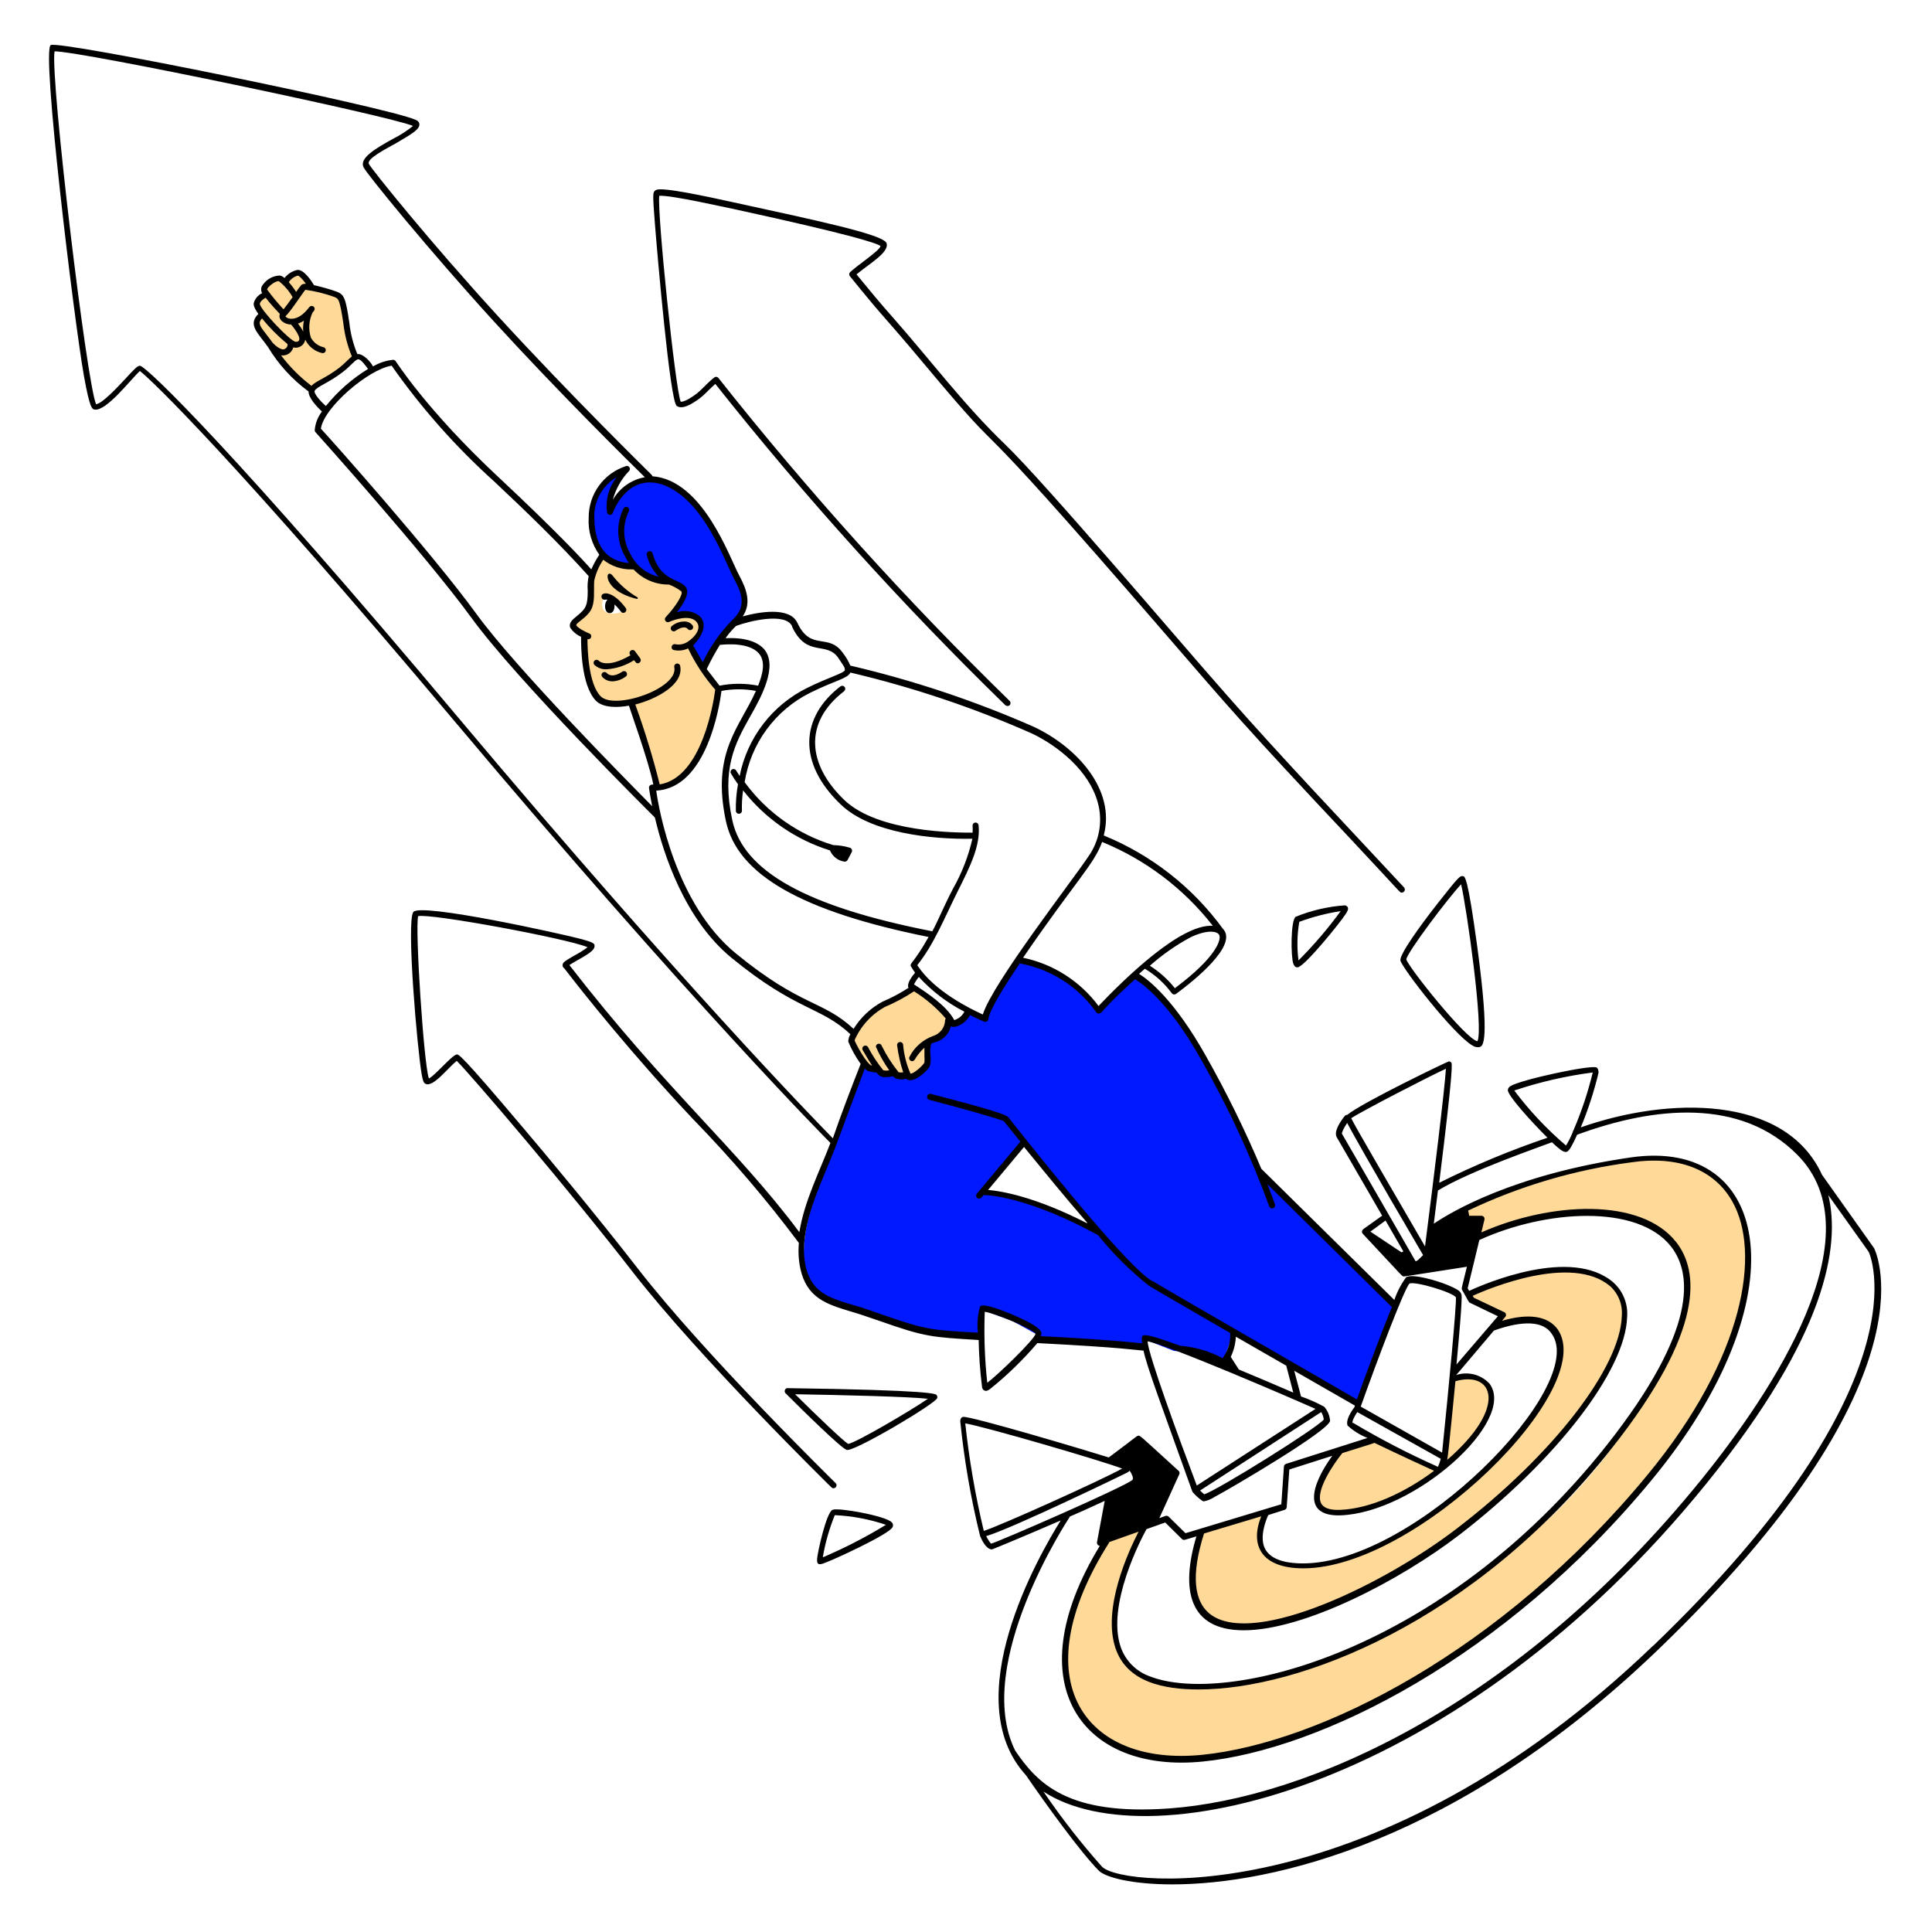
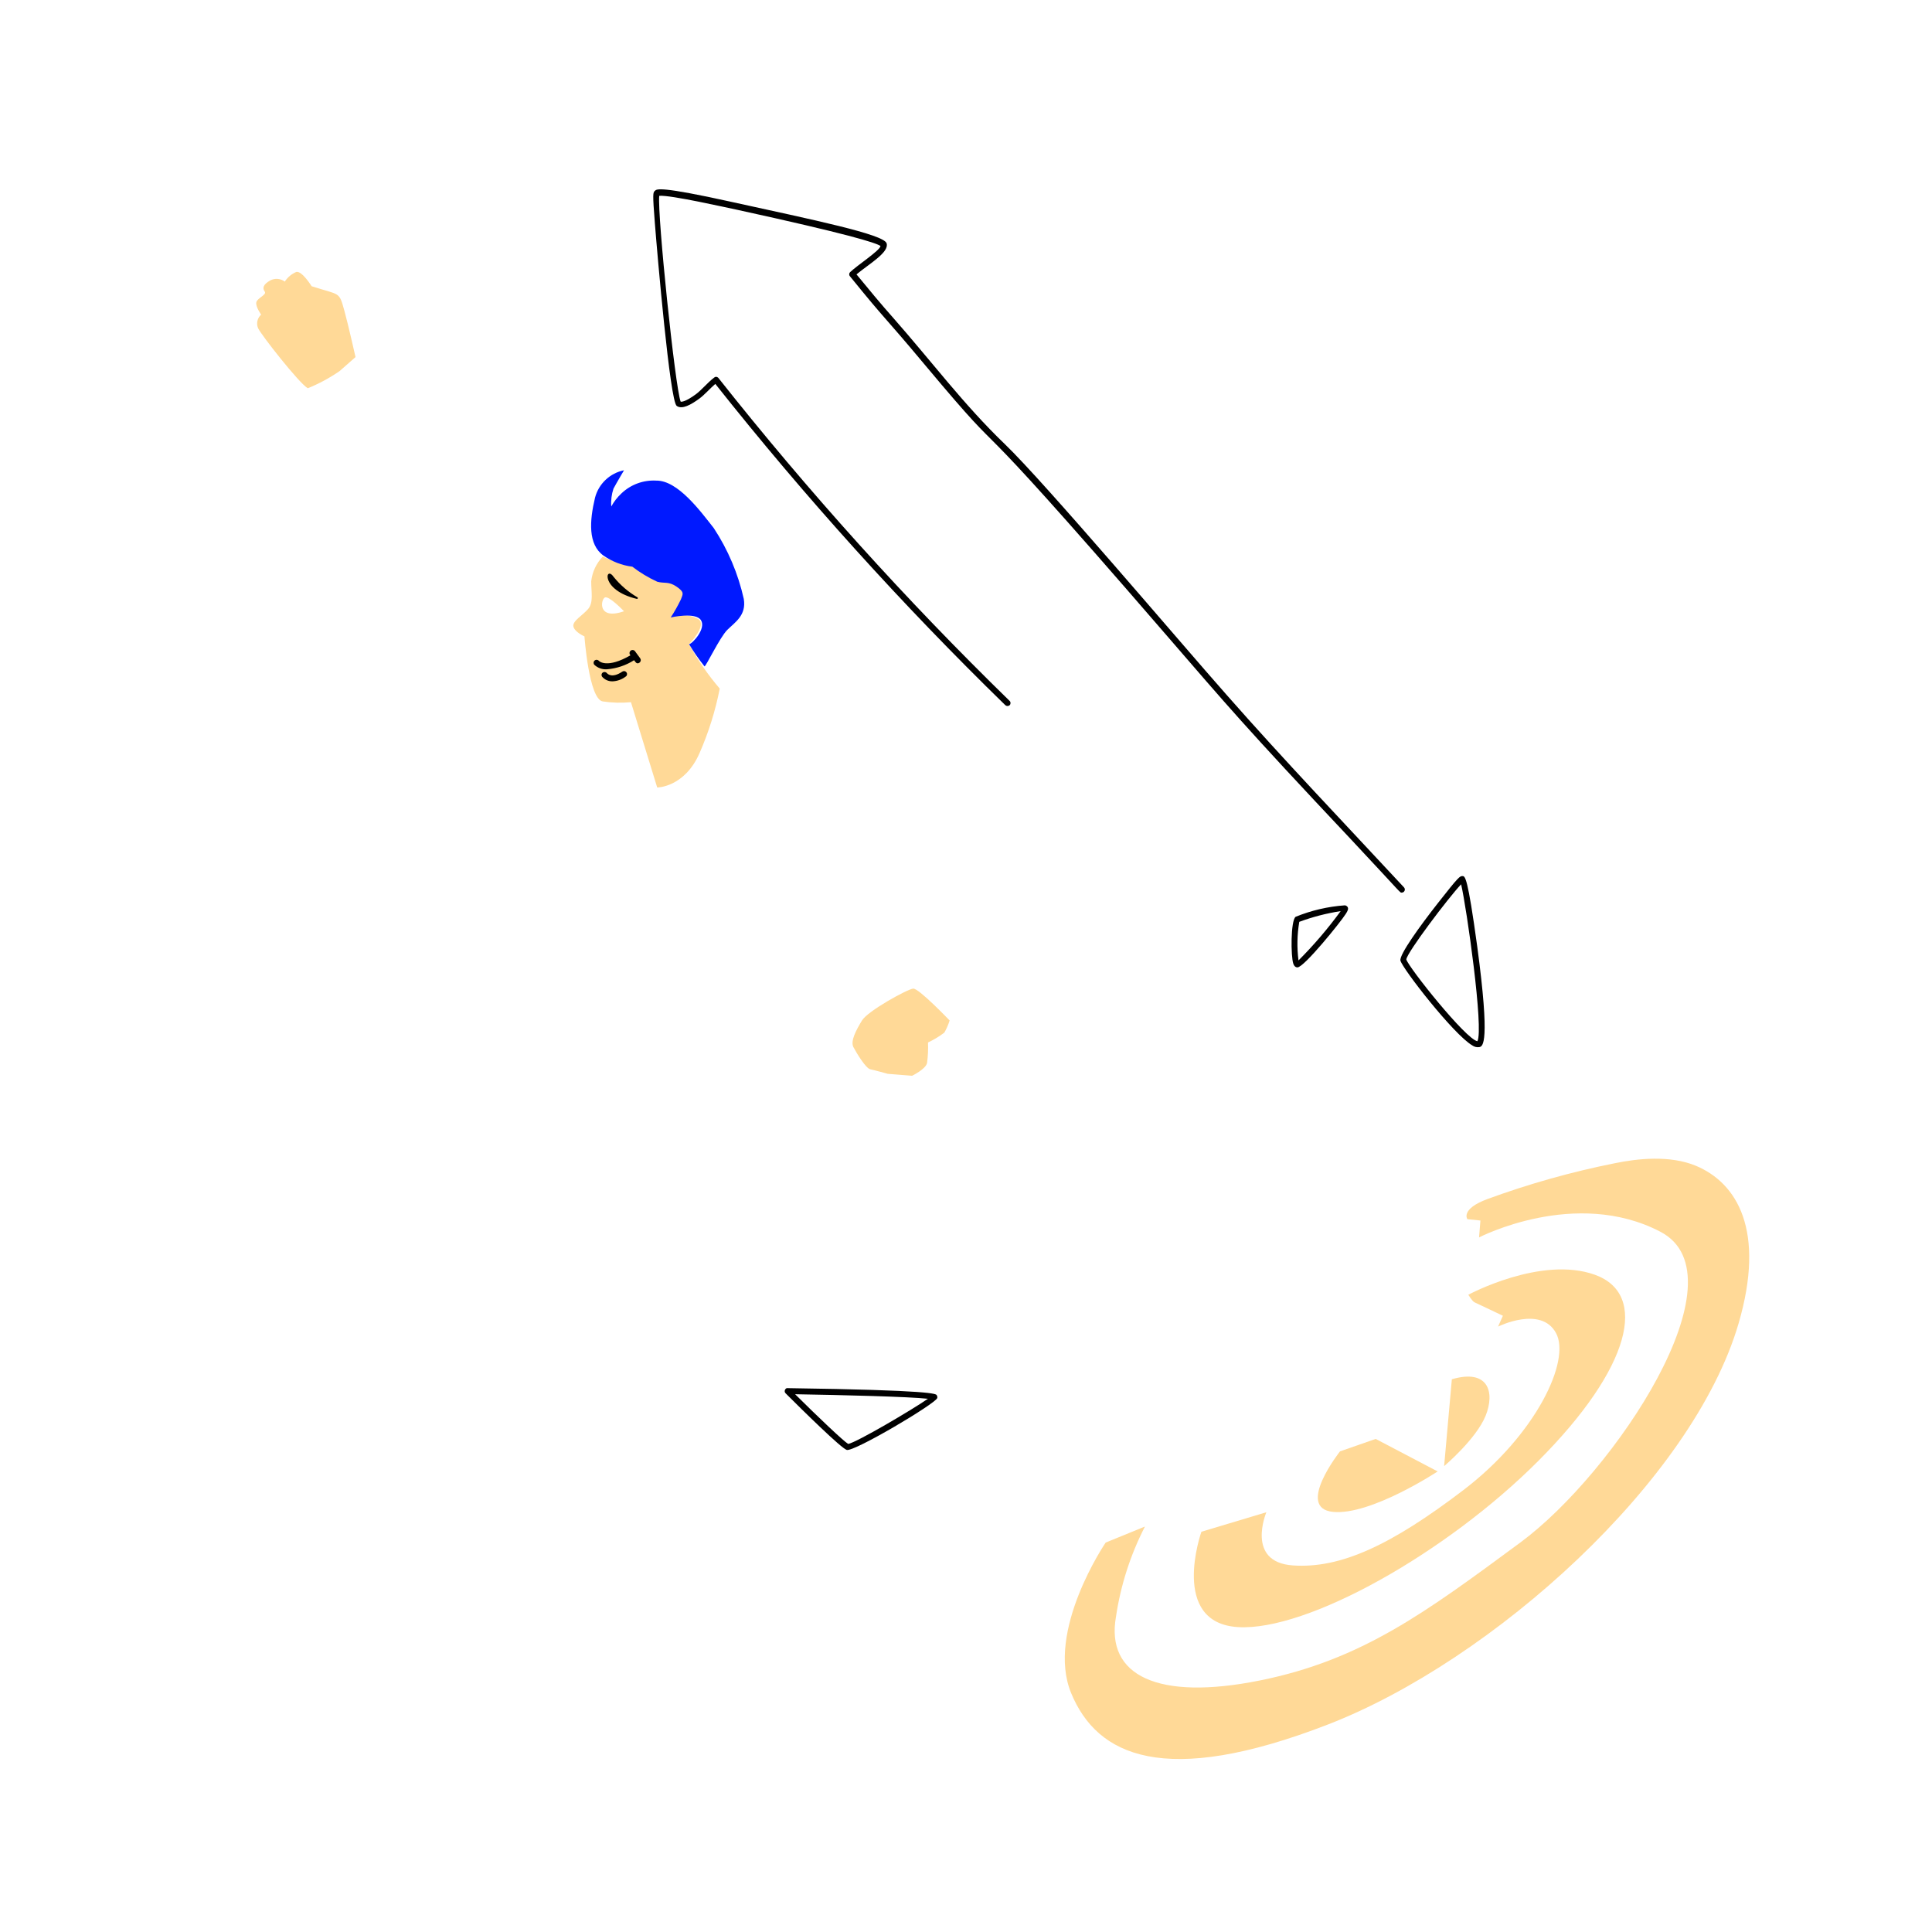
<svg xmlns="http://www.w3.org/2000/svg" width="155" height="155" viewBox="0 0 155 155" fill="none">
-   <path d="M100.97 93.638C99.592 91.308 98.386 88.881 97.362 86.376C96.024 83.208 93.891 80.439 91.168 78.339L88.071 80.925C87.126 79.198 82.535 76.527 81.699 77.007C80.863 77.487 79.051 81.707 79.051 81.707L77.743 81.087C77.478 81.476 77.142 81.81 76.751 82.071C76.225 82.38 76.101 82.001 76.101 82.001C76.019 82.331 75.889 82.647 75.714 82.938C75.292 83.245 74.838 83.504 74.359 83.712C74.419 84.342 74.4 84.976 74.305 85.601C74.142 85.981 73.19 86.376 73.19 86.376C73.19 86.376 71.169 86.221 71.138 86.205L69.938 85.857L69.342 85.353L67.066 91.702C65.835 95.14 64.193 97.827 64.526 101.651C64.704 103.757 66.075 104.176 67.972 104.841C69.868 105.507 71.525 106.119 73.337 106.653C75.178 107.01 77.045 107.222 78.919 107.288V105.136L81.242 105.987L83.178 107.056L82.876 107.497L91.942 108.132V107.497L94.157 108.372C95.597 108.55 94.745 108.372 98.028 109.355C98.4 108.569 98.681 107.743 98.864 106.893L108.929 112.592L111.933 105.089L100.97 93.638ZM83.937 96.929C82.305 96.262 80.577 95.859 78.819 95.736L82.202 91.617L88.148 98.686C88.148 98.686 86.461 97.966 83.937 96.929Z" fill="#0019FF" />
  <path d="M76.186 81.869C76.186 81.869 73.717 79.283 73.267 79.314C72.818 79.345 69.621 81.103 69.156 81.869C68.692 82.636 68.212 83.519 68.467 84.006C68.723 84.494 69.466 85.717 69.822 85.787C70.178 85.857 71.224 86.151 71.224 86.151L73.175 86.306C73.175 86.306 74.266 85.779 74.375 85.284C74.449 84.737 74.475 84.186 74.452 83.635C74.915 83.419 75.354 83.154 75.761 82.845C75.939 82.537 76.082 82.21 76.186 81.869Z" fill="#FFD997" />
  <path d="M55.281 51.681C55.281 51.681 56.791 50.133 56.009 49.66C55.428 49.359 54.761 49.266 54.12 49.397C54.12 49.397 55.127 47.671 54.84 47.268C54.554 46.865 53.485 46.711 52.99 46.579C52.209 46.247 51.451 45.865 50.721 45.433C49.908 45.252 49.115 44.993 48.352 44.659C47.836 45.201 47.513 45.897 47.431 46.641C47.431 47.493 47.624 48.321 47.198 48.84C46.772 49.358 45.882 49.831 46.006 50.28C46.13 50.729 46.889 51.054 46.889 51.054C46.889 51.054 47.245 56.079 48.352 56.273C49.103 56.386 49.864 56.407 50.62 56.334L52.726 63.179C52.726 63.179 54.917 63.179 56.125 60.415C56.852 58.755 57.395 57.021 57.743 55.243C56.8 54.145 55.975 52.951 55.281 51.681ZM48.514 47.942C48.84 47.748 50.063 49.041 50.063 49.041C47.941 49.769 48.189 48.143 48.514 47.942Z" fill="#FFD997" />
  <path d="M24.691 31.148C25.591 30.785 26.448 30.323 27.246 29.77L28.523 28.647C28.523 28.647 27.927 25.999 27.633 24.946C27.192 23.351 27.316 23.708 25.001 22.964C25.001 22.964 24.226 21.71 23.77 21.818C23.391 21.977 23.07 22.247 22.848 22.593C22.682 22.468 22.484 22.392 22.277 22.376C22.07 22.359 21.863 22.402 21.679 22.5C21.098 22.825 21.044 23.127 21.238 23.39C21.431 23.653 20.642 23.901 20.564 24.25C20.487 24.598 20.951 25.241 20.951 25.241C20.802 25.373 20.697 25.548 20.653 25.743C20.608 25.937 20.626 26.141 20.703 26.325C20.967 26.89 24.002 30.753 24.691 31.148Z" fill="#FFD997" />
  <path d="M55.282 51.681C55.654 52.302 56.068 52.897 56.52 53.462C56.644 53.462 57.744 51.139 58.348 50.535C58.952 49.931 59.896 49.374 59.672 48.05C59.22 46.025 58.404 44.1 57.264 42.367C56.211 41.035 54.391 38.534 52.649 38.558C52.139 38.529 51.629 38.605 51.15 38.78C50.67 38.956 50.232 39.228 49.862 39.58C49.534 39.885 49.257 40.24 49.041 40.633C49.003 40.148 49.064 39.661 49.219 39.2C49.459 38.751 50.063 37.729 50.063 37.729C49.51 37.841 48.999 38.105 48.589 38.493C48.178 38.88 47.884 39.374 47.74 39.92C47.291 41.794 47.168 43.668 48.406 44.566C49.096 45.05 49.893 45.359 50.729 45.464C51.35 45.941 52.022 46.346 52.734 46.672C53.315 46.827 53.64 46.625 54.283 47.067C54.926 47.508 54.794 47.647 54.631 48.081C54.39 48.584 54.116 49.07 53.811 49.537C53.811 49.537 55.8 49.08 56.234 49.753C56.668 50.427 55.56 51.642 55.282 51.681Z" fill="#0019FF" />
  <path d="M88.706 123.756C88.706 123.756 83.867 130.848 85.942 135.85C88.017 140.852 93.367 143.461 106.56 138.343C119.753 133.225 135.788 118.809 139.481 106.181C141.665 98.709 139.357 94.908 136.059 93.529C133.953 92.655 131.336 92.957 129.571 93.32C126.092 94.012 122.673 94.973 119.343 96.193C117.144 97.006 117.725 97.811 117.725 97.811L118.77 97.919L118.662 99.275C118.662 99.275 126.404 95.256 133.218 98.825C140.031 102.395 129.524 118.182 121.968 123.756C114.411 129.331 109.27 133.171 101.078 134.82C92.887 136.47 88.69 134.441 89.534 129.695C89.908 127.176 90.693 124.736 91.857 122.471L88.706 123.756Z" fill="#FFD997" />
  <path d="M96.386 122.889C96.386 122.889 93.793 130.206 99.328 130.539C104.864 130.872 116.037 124.616 123.454 117.167C130.871 109.719 132.265 103.819 127.953 102.271C123.64 100.722 117.802 103.874 117.802 103.874C117.802 103.874 118.112 104.4 118.305 104.485C118.499 104.57 120.574 105.561 120.574 105.561L120.187 106.429C120.187 106.429 123.617 104.725 124.832 106.94C126.048 109.154 123.214 115.116 117.407 119.544C111.6 123.973 107.543 125.855 103.726 125.591C99.909 125.328 101.597 121.325 101.597 121.325L96.386 122.889Z" fill="#FFD997" />
  <path d="M110.369 115.441L115.34 118.05C115.34 118.05 109.967 121.596 106.939 121.294C103.912 120.992 107.505 116.44 107.505 116.44L110.369 115.441Z" fill="#FFD997" />
  <path d="M116.478 110.656L115.859 117.624C115.859 117.624 118.429 115.456 119.188 113.583C119.947 111.709 119.42 109.789 116.478 110.656Z" fill="#FFD997" />
  <path d="M54.291 32.565C54.724 32.875 55.444 32.464 56.102 31.984C56.544 31.659 56.954 31.171 57.388 30.8C64.584 39.88 72.355 48.489 80.654 56.575C80.701 56.619 80.763 56.643 80.828 56.643C80.893 56.643 80.955 56.619 81.002 56.575C81.025 56.552 81.043 56.526 81.055 56.496C81.067 56.467 81.073 56.436 81.073 56.404C81.073 56.373 81.067 56.341 81.055 56.312C81.043 56.283 81.025 56.256 81.002 56.234C72.658 48.102 64.848 39.441 57.62 30.304C57.597 30.282 57.571 30.264 57.542 30.252C57.513 30.239 57.481 30.233 57.45 30.233C57.418 30.233 57.386 30.239 57.357 30.252C57.328 30.264 57.301 30.282 57.279 30.304C56.729 30.73 56.296 31.287 55.808 31.644C54.987 32.24 54.693 32.24 54.608 32.224C54.167 31.102 52.727 17.204 52.889 15.71C53.795 15.632 58.309 16.662 59.222 16.848C67.933 18.752 70.271 19.472 70.643 19.736C70.588 20.107 68.769 21.284 68.196 21.841C68.153 21.886 68.129 21.946 68.129 22.008C68.129 22.07 68.153 22.13 68.196 22.174C71.293 25.991 70.658 25.032 74.243 29.321C82.171 38.79 75.459 29.979 93.514 50.884C98.539 56.691 99.708 58.123 108.411 67.368C112.669 71.912 112.282 71.61 112.476 71.61C112.522 71.607 112.566 71.592 112.604 71.565C112.641 71.538 112.67 71.501 112.688 71.458C112.706 71.415 112.711 71.369 112.704 71.323C112.696 71.278 112.676 71.235 112.646 71.2C107.907 66.098 103.03 61.003 98.407 55.746C94.699 51.557 83.828 38.712 80.6 35.615C77.371 32.519 74.653 28.895 71.703 25.55C70.658 24.373 69.652 23.158 68.715 22.012C69.776 21.137 71.355 20.239 71.13 19.519C70.906 18.799 65.285 17.645 58.688 16.197C52.943 14.928 52.696 15.16 52.541 15.307C52.386 15.454 52.347 15.493 52.541 17.939C52.734 20.386 53.749 32.185 54.291 32.565Z" fill="black" />
  <path d="M47.678 53.33C47.815 53.46 47.977 53.559 48.154 53.622C48.332 53.685 48.52 53.709 48.708 53.694C49.476 53.631 50.218 53.381 50.868 52.967C50.946 53.029 51.054 53.346 51.309 53.16C51.361 53.121 51.395 53.064 51.406 53.001C51.416 52.937 51.401 52.872 51.364 52.819L50.922 52.215C50.88 52.175 50.826 52.151 50.768 52.147C50.709 52.143 50.652 52.159 50.605 52.193C50.558 52.228 50.524 52.277 50.51 52.334C50.496 52.39 50.502 52.45 50.527 52.502L50.582 52.572C48.7 53.663 48.065 53.044 48.05 53.021C48.029 52.996 48.005 52.976 47.976 52.961C47.948 52.947 47.917 52.938 47.886 52.935C47.854 52.932 47.822 52.935 47.792 52.945C47.762 52.954 47.733 52.969 47.709 52.99C47.685 53.01 47.664 53.035 47.65 53.063C47.635 53.091 47.626 53.122 47.623 53.154C47.62 53.185 47.624 53.217 47.633 53.248C47.642 53.278 47.658 53.306 47.678 53.33Z" fill="black" />
  <path d="M49.931 53.88C49.087 54.453 48.731 54.05 48.692 54.004C48.651 53.955 48.594 53.923 48.531 53.915C48.468 53.906 48.404 53.922 48.352 53.958C48.302 53.996 48.269 54.052 48.26 54.114C48.252 54.177 48.268 54.24 48.305 54.291C48.409 54.41 48.537 54.505 48.682 54.57C48.826 54.634 48.983 54.665 49.141 54.662C49.523 54.645 49.89 54.513 50.194 54.283C50.222 54.266 50.245 54.244 50.264 54.218C50.282 54.192 50.295 54.163 50.302 54.131C50.308 54.1 50.308 54.068 50.302 54.037C50.295 54.005 50.282 53.976 50.264 53.95C50.247 53.923 50.224 53.901 50.198 53.883C50.172 53.865 50.143 53.852 50.112 53.846C50.081 53.839 50.049 53.839 50.018 53.845C49.987 53.851 49.958 53.863 49.931 53.88Z" fill="black" />
-   <path d="M54.058 50.651C54.108 50.651 54.157 50.634 54.198 50.605C54.763 50.218 55.072 50.326 55.165 50.45C55.202 50.502 55.257 50.538 55.319 50.55C55.382 50.562 55.446 50.548 55.498 50.512C55.526 50.496 55.549 50.474 55.568 50.448C55.586 50.422 55.599 50.392 55.606 50.361C55.612 50.33 55.612 50.297 55.606 50.266C55.599 50.235 55.587 50.205 55.568 50.179C55.448 50.014 55.267 49.902 55.065 49.87C54.861 49.848 54.654 49.866 54.458 49.925C54.261 49.983 54.078 50.08 53.919 50.21C53.875 50.239 53.841 50.281 53.824 50.331C53.806 50.38 53.805 50.434 53.821 50.484C53.836 50.534 53.868 50.578 53.911 50.608C53.954 50.638 54.006 50.654 54.058 50.651Z" fill="black" />
  <path d="M51.101 48.05C51.115 48.051 51.13 48.047 51.142 48.038C51.154 48.03 51.164 48.019 51.169 48.005C51.174 47.991 51.175 47.976 51.171 47.962C51.167 47.948 51.159 47.935 51.147 47.926C50.409 47.496 49.756 46.934 49.219 46.269C48.569 45.325 48.128 47.346 51.101 48.05Z" fill="black" />
-   <path d="M48.546 48.112C48.61 48.101 48.675 48.101 48.739 48.112C48.414 48.43 48.515 49.165 48.879 49.188C49.242 49.212 49.32 48.809 49.297 48.492C49.488 48.668 49.662 48.862 49.815 49.072C49.853 49.123 49.91 49.158 49.973 49.167C50.037 49.176 50.101 49.16 50.152 49.123C50.204 49.084 50.238 49.028 50.247 48.965C50.257 48.901 50.241 48.837 50.203 48.786C49.119 47.299 48.166 47.477 48.259 47.911C48.264 47.943 48.275 47.974 48.292 48.002C48.309 48.031 48.332 48.055 48.359 48.074C48.386 48.092 48.416 48.105 48.448 48.112C48.48 48.119 48.514 48.119 48.546 48.112Z" fill="black" />
  <path d="M63.194 111.368C63.032 111.322 62.854 111.608 63.024 111.779C64.348 113.103 67.484 116.192 67.933 116.324C68.513 116.494 75.071 112.607 75.195 112.158C75.203 112.119 75.203 112.08 75.195 112.041C75.187 112.003 75.171 111.966 75.149 111.934C75.102 111.825 74.847 111.531 63.194 111.368ZM68.049 115.844C67.669 115.619 65.672 113.722 63.791 111.856C67.553 111.918 72.911 112.05 74.444 112.22C73.19 113.095 68.73 115.72 68.049 115.844Z" fill="black" />
-   <path d="M66.787 121.132C66.284 121.364 65.594 124.554 65.556 125.042C65.517 125.529 65.695 125.537 65.997 125.452C66.624 125.266 71.417 123.067 71.618 122.502C71.648 122.436 71.655 122.363 71.638 122.293C71.621 122.222 71.582 122.16 71.525 122.115C71.007 121.612 67.236 120.923 66.787 121.132ZM66.013 124.925C66.21 123.771 66.532 122.642 66.973 121.557C68.37 121.622 69.751 121.882 71.076 122.332C69.466 123.317 67.787 124.183 66.051 124.925H66.013Z" fill="black" />
  <path d="M107.9 72.633C106.54 72.728 105.205 73.039 103.943 73.554C103.541 73.871 103.556 76.736 103.758 77.309C103.843 77.557 103.982 77.611 104.09 77.611C104.625 77.611 107.575 73.949 107.962 73.329C108.124 73.082 108.194 72.927 108.124 72.78C108.1 72.74 108.067 72.707 108.028 72.681C107.99 72.656 107.946 72.639 107.9 72.633ZM104.176 77.053C104.043 76.024 104.064 74.98 104.238 73.957C105.313 73.559 106.426 73.271 107.559 73.097C106.535 74.501 105.404 75.824 104.176 77.053Z" fill="black" />
  <path d="M112.352 77.061C112.507 77.704 116.61 82.984 118.112 83.867C118.195 83.927 118.289 83.971 118.389 83.995C118.488 84.019 118.592 84.023 118.693 84.006C118.956 83.936 119.568 83.766 118.515 75.931C117.741 70.287 117.539 70.287 117.33 70.287C117.121 70.287 117.059 70.287 115.364 72.447C113.924 74.282 112.267 76.573 112.352 77.061ZM117.222 70.945C117.663 72.818 119.049 82.558 118.53 83.534C117.624 83.402 113.041 77.657 112.824 76.976C112.871 76.426 116.215 72.005 117.222 70.945Z" fill="black" />
-   <path d="M150.352 100.134L146.179 94.257C143.221 87.785 133.79 87.994 126.822 90.448C127.413 89.027 127.889 87.562 128.247 86.066C128.247 85.981 128.247 85.741 128.084 85.64C127.596 85.415 121.999 86.623 121.186 87.134C121.125 87.166 121.073 87.212 121.035 87.269C120.997 87.326 120.974 87.391 120.969 87.46C120.969 87.901 122.843 89.984 124.151 91.277C121.176 92.283 118.274 93.491 115.464 94.892C116.633 85.477 116.501 85.323 116.424 85.237C116.401 85.211 116.372 85.189 116.34 85.175C116.308 85.16 116.273 85.152 116.238 85.152C116.161 85.152 109.332 88.427 108.085 89.442C108.047 89.44 108.009 89.448 107.974 89.464C107.939 89.48 107.908 89.504 107.884 89.534C107.598 89.891 106.963 90.773 107.249 91.246C107.381 91.462 109.247 94.699 110.888 97.532L109.409 98.585C109.239 98.717 109.239 98.849 109.309 98.957C112.723 102.612 112.483 102.403 112.63 102.403C112.777 102.403 113.11 102.333 117.686 101.628C117.268 103.355 117.237 103.363 117.299 103.479C117.841 104.454 117.833 104.47 117.926 104.516L120.171 105.6L116.85 109.471C117.113 106.676 117.322 104.145 117.252 103.881C117.183 103.618 117.051 103.479 116.169 103.107C115.286 102.735 113.327 102.163 112.808 102.472C112.405 103.028 112.086 103.642 111.864 104.292L101.195 93.77C99.887 90.667 98.4 87.642 96.743 84.711C94.226 80.228 92.159 78.618 91.385 78.13L91.849 77.719C92.693 78.225 93.427 78.893 94.01 79.686C94.048 79.737 94.105 79.772 94.169 79.782C94.232 79.792 94.297 79.777 94.35 79.74C95.814 78.664 99.375 75.807 98.105 74.506C95.675 71.176 92.367 68.587 88.551 67.027C89.526 63.357 86.391 59.943 82.969 58.324C78.216 56.229 73.278 54.581 68.219 53.4C68.072 53.045 67.876 52.712 67.638 52.409C66.477 50.721 65.06 52.301 63.968 49.962C63.357 48.654 60.871 49.095 59.586 49.452C60.26 48.445 59.966 47.392 59.307 46.169C58.533 44.752 56.404 38.511 52.339 38.209C52.33 38.162 52.306 38.118 52.27 38.086C52.208 38.024 45.812 31.76 39.982 25.395C34.562 19.488 29.793 13.557 29.592 13.147C29.39 12.736 31.001 11.924 31.76 11.498C33.076 10.723 33.757 10.344 33.633 9.88C33.607 9.814 33.566 9.756 33.514 9.709C33.461 9.662 33.399 9.628 33.331 9.609C31.086 8.602 4.839 3.229 4.072 3.616C3.306 4.003 5.938 25.666 6.736 30.173C7.208 32.805 7.394 32.828 7.603 32.859C8.54 32.991 10.476 30.459 11.219 29.762C12.14 30.459 18.861 36.909 36.506 57.906C55.475 80.468 66.485 91.563 66.624 91.695C65.788 93.901 64.518 96.387 64.131 98.856C59.114 92.136 53.47 87.49 45.681 77.425C46.408 76.937 47.756 76.38 47.702 75.877C47.702 75.683 47.539 75.59 46.679 75.35C45.131 74.932 33.734 72.408 33.161 73.167C32.588 73.926 33.478 84.2 33.835 86.213C33.928 86.739 33.997 86.863 34.106 86.933C34.709 87.32 35.925 85.671 36.645 85.114C37.698 86.135 45.665 95.465 50.76 102.046C56.179 109.015 66.593 119.219 66.702 119.328C66.724 119.35 66.751 119.368 66.78 119.38C66.809 119.392 66.84 119.399 66.872 119.399C66.904 119.399 66.935 119.392 66.964 119.38C66.993 119.368 67.02 119.35 67.042 119.328C67.065 119.305 67.083 119.279 67.095 119.25C67.107 119.22 67.113 119.189 67.113 119.157C67.113 119.126 67.107 119.094 67.095 119.065C67.083 119.036 67.065 119.009 67.042 118.987C66.942 118.886 56.528 108.689 51.155 101.752C47.779 97.401 43.652 92.461 42.034 90.556C36.932 84.517 36.785 84.556 36.614 84.603C36.204 84.719 34.826 86.36 34.408 86.523C33.997 85.361 33.285 74.437 33.548 73.5C34.562 73.267 45.472 75.288 47.144 75.993C46.8 76.246 46.438 76.474 46.06 76.674C45.379 77.069 45.177 77.185 45.139 77.379C45.1 77.572 45.224 77.634 45.309 77.735C46.749 79.609 50.651 84.533 55.645 89.829C58.671 92.939 61.493 96.242 64.092 99.716C64.028 100.415 64.07 101.12 64.216 101.806C64.735 104.129 66.314 104.625 68.134 105.182C68.908 105.407 69.055 105.461 70.511 105.956C74.235 107.273 74.715 107.273 78.517 107.505C78.538 108.742 78.626 109.978 78.78 111.206C78.78 111.361 78.85 111.516 79.004 111.57C79.159 111.624 79.299 111.531 79.43 111.438C80.808 110.332 82.079 109.098 83.224 107.753C90.192 108.117 90.967 108.302 91.741 108.357C92.027 109.696 93.15 112.661 95.666 119.684C95.893 119.954 96.153 120.193 96.441 120.396C96.483 120.43 96.534 120.449 96.588 120.45C96.883 120.392 97.165 120.276 97.416 120.11C98.539 119.529 106.707 114.744 106.707 113.978C106.676 113.566 106.513 113.175 106.243 112.863C105.646 112.533 105.022 112.256 104.377 112.034L103.835 109.975L108.705 112.77L108.658 112.901C108.457 113.165 107.946 113.892 108.109 114.365C108.576 114.794 109.12 115.133 109.711 115.364L103.169 117.446C103.123 117.462 103.083 117.491 103.054 117.53C103.025 117.568 103.008 117.615 103.006 117.663L102.797 120.683L95.109 123.005L93.754 121.674C93.72 121.642 93.679 121.621 93.634 121.611C93.589 121.602 93.542 121.605 93.498 121.619L93.011 121.798L94.613 118.275C94.636 118.228 94.641 118.175 94.63 118.125C94.619 118.074 94.591 118.029 94.551 117.996C91.354 115.093 91.454 115.116 91.276 115.201C91.199 115.201 91.153 115.286 88.954 116.928C87.692 116.525 77.719 113.536 77.247 113.676C77.061 113.73 77.046 113.939 77.038 114.009C77.352 117.119 77.885 120.203 78.633 123.238C78.764 123.555 79.121 124.306 79.585 124.306C79.624 124.306 82.311 123.191 85.098 121.983C83.371 124.74 76.713 136.299 82.311 142.424C83.906 144.746 86.701 148.618 88.156 150.081C88.698 150.615 90.796 151.18 94.056 151.18C102.031 151.18 116.943 147.805 133.008 132.366C155.315 110.919 150.584 100.591 150.352 100.134ZM121.488 87.49C123.534 86.804 125.642 86.319 127.782 86.043C127.398 87.632 126.88 89.186 126.234 90.688C126.2 90.724 126.181 90.771 126.18 90.82C126.032 91.197 125.851 91.559 125.638 91.904C124.095 90.591 122.704 89.11 121.488 87.49ZM88.969 123.725L91.346 122.882C90.525 124.476 88.396 129.076 89.511 132.281C90.448 134.968 93.382 135.541 96.17 135.541C104.137 135.541 118.197 130.276 129.315 116.184C136.833 106.669 136.284 101.938 134.472 99.646C131.646 96.054 124.407 96.418 118.847 98.872L119.095 97.842C119.103 97.807 119.103 97.77 119.095 97.734C119.088 97.699 119.072 97.666 119.05 97.637C119.028 97.608 118.999 97.584 118.967 97.568C118.935 97.551 118.899 97.542 118.863 97.54H117.872L117.787 97.122C121.921 95.153 126.339 93.847 130.879 93.251C134.658 92.701 137.53 93.816 138.986 96.402C141.262 100.436 140.039 108.79 132.172 118.329C120.466 132.529 105.848 139.822 96.479 140.782C87.111 141.742 81.908 134.921 88.985 123.756L88.969 123.725ZM116.006 85.702C115.921 87.251 115.015 94.644 114.326 99.995C112.003 95.984 108.767 90.464 108.403 89.713C109.208 89.171 114.752 86.306 116.021 85.733L116.006 85.702ZM108.062 90.061C108.472 90.835 109.812 93.259 114.171 100.691C113.683 101.171 113.83 101.063 113.575 101.195C112.545 99.406 107.876 91.315 107.667 90.967C107.621 90.905 107.791 90.518 108.078 90.092L108.062 90.061ZM111.159 97.92C111.693 98.856 112.197 99.716 112.584 100.39C112.506 100.451 112.584 100.428 112.429 100.467L109.944 98.81L111.159 97.92ZM118.244 104.114L118.151 103.959C119.475 103.363 126.102 100.583 129.176 103.185C129.506 103.484 129.762 103.856 129.924 104.271C130.087 104.686 130.151 105.133 130.113 105.577C129.997 109.727 124.569 116.742 116.904 122.611C111.136 127.055 100.792 132.072 97.199 129.579C95.751 128.557 95.543 126.358 96.596 123.029L101.187 121.65C100.25 123.973 101.187 125.824 104.57 125.824C113.637 125.824 128.247 111.415 124.972 106.653C124.198 105.577 122.649 105.337 120.504 105.964L120.768 105.647C120.791 105.619 120.808 105.586 120.818 105.55C120.827 105.515 120.827 105.478 120.82 105.442C120.813 105.406 120.797 105.372 120.774 105.343C120.752 105.314 120.723 105.291 120.69 105.275L118.244 104.114ZM116.796 110.803C119.823 109.967 121 112.886 116.107 117.121C116.2 116.757 116.734 111.082 116.765 110.811L116.796 110.803ZM113.079 102.976C113.544 102.774 116.571 103.688 116.803 104.083C116.873 104.563 116.199 111.655 115.696 116.54L109.169 112.847C110.478 109.17 112.653 103.409 113.079 102.976ZM94.273 79.299C93.707 78.583 93.023 77.968 92.252 77.479C93.24 76.601 94.326 75.84 95.488 75.211C96.727 74.607 97.618 74.653 97.811 75.002C98.005 75.35 97.618 76.775 94.273 79.268V79.299ZM97.277 74.274C94.668 74.127 90.115 78.633 88.133 80.708C86.657 78.72 84.502 77.342 82.078 76.837C86.29 70.689 87.792 69.326 88.419 67.546C91.903 68.971 94.956 71.279 97.277 74.243V74.274ZM63.543 50.272C64.727 52.804 66.307 51.395 67.259 52.788C67.94 53.78 67.724 53.563 67.786 53.764C67.7 54.012 66.531 54.314 64.758 55.189C63.373 55.872 62.164 56.865 61.224 58.091C60.284 59.317 59.639 60.742 59.339 62.258C59.16 61.987 59.068 61.824 59.06 61.816C59.029 61.761 58.977 61.72 58.916 61.703C58.855 61.685 58.79 61.693 58.735 61.723C58.706 61.738 58.682 61.758 58.661 61.783C58.641 61.807 58.627 61.836 58.618 61.866C58.609 61.896 58.607 61.928 58.611 61.96C58.615 61.991 58.625 62.021 58.642 62.049C58.811 62.35 58.999 62.639 59.207 62.916C59.078 63.631 59.02 64.357 59.036 65.084C59.047 65.141 59.077 65.193 59.121 65.23C59.166 65.267 59.222 65.288 59.28 65.288C59.339 65.288 59.395 65.267 59.439 65.23C59.484 65.193 59.514 65.141 59.524 65.084C59.505 64.525 59.536 63.965 59.617 63.411C61.399 65.685 63.829 67.365 66.585 68.227C66.684 68.462 66.841 68.668 67.042 68.825C67.242 68.982 67.48 69.086 67.731 69.125C67.783 69.135 67.836 69.128 67.883 69.106C67.93 69.084 67.969 69.047 67.995 69.001L68.335 68.359C68.351 68.326 68.36 68.29 68.361 68.254C68.362 68.218 68.354 68.181 68.34 68.148C68.325 68.115 68.303 68.085 68.275 68.061C68.248 68.038 68.216 68.02 68.18 68.01C67.748 67.88 67.3 67.809 66.849 67.801C63.995 66.933 61.501 65.161 59.741 62.753C59.982 61.226 60.584 59.779 61.497 58.532C62.41 57.285 63.608 56.274 64.99 55.584C67.058 54.562 67.987 54.453 68.227 53.958C73.219 55.134 78.092 56.769 82.783 58.843C84.873 59.842 87.366 61.816 88.071 64.379C88.278 65.118 88.316 65.895 88.182 66.651C88.048 67.407 87.746 68.123 87.297 68.746C85.996 70.697 79.624 78.888 78.85 81.389C77.951 80.987 74.932 79.531 73.592 77.433C74.94 75.737 75.722 73.74 76.837 71.502C77.828 69.528 78.679 67.825 78.509 66.206C78.502 66.143 78.47 66.085 78.419 66.044C78.369 66.005 78.305 65.986 78.242 65.993C78.178 66.001 78.12 66.033 78.08 66.083C78.04 66.133 78.022 66.197 78.029 66.26C78.041 66.441 78.041 66.622 78.029 66.802C76.79 66.802 70.457 66.802 67.724 64.17C64.797 61.352 64.441 57.976 67.724 55.452C67.773 55.411 67.804 55.353 67.811 55.289C67.819 55.226 67.801 55.162 67.762 55.111C67.724 55.062 67.668 55.029 67.605 55.02C67.543 55.011 67.48 55.027 67.429 55.065C64.209 57.535 63.976 61.212 67.429 64.518C69.806 66.841 74.762 67.352 78.013 67.29C77.695 68.69 77.173 70.036 76.465 71.285C75.691 72.764 75.273 73.84 74.8 74.715C64.735 72.749 59.633 69.915 58.75 65.804C57.867 61.692 58.967 59.664 60.136 57.566C61.026 56.017 62.459 53.447 61.305 52.084C60.531 51.201 58.982 51.155 58.208 51.201C58.455 50.845 58.738 50.516 59.052 50.218C60.12 49.815 63.024 49.119 63.543 50.233V50.272ZM72.965 84.781C72.936 84.837 72.929 84.903 72.948 84.964C72.967 85.025 73.01 85.076 73.066 85.106C73.122 85.136 73.188 85.142 73.249 85.123C73.31 85.104 73.361 85.062 73.391 85.005C73.597 84.648 73.858 84.327 74.165 84.053V84.711C74.178 84.889 74.178 85.067 74.165 85.245C74.041 85.501 73.236 86.205 73.043 86.128C72.721 85.391 72.522 84.606 72.454 83.805C72.445 83.741 72.411 83.684 72.359 83.645C72.308 83.607 72.243 83.591 72.179 83.6C72.116 83.609 72.058 83.643 72.02 83.695C71.981 83.746 71.965 83.811 71.974 83.875C72.068 84.606 72.232 85.327 72.462 86.027C72.342 86.05 72.218 86.05 72.098 86.027C71.57 85.375 71.115 84.666 70.743 83.913C70.728 83.856 70.693 83.806 70.644 83.773C70.594 83.74 70.534 83.727 70.476 83.736C70.417 83.744 70.364 83.774 70.326 83.82C70.288 83.866 70.268 83.924 70.271 83.983C70.564 84.644 70.922 85.274 71.339 85.865C71.184 85.901 71.022 85.901 70.867 85.865C70.387 85.28 69.97 84.647 69.621 83.975C69.584 83.93 69.532 83.898 69.474 83.887C69.417 83.876 69.357 83.886 69.306 83.915C69.255 83.944 69.216 83.99 69.195 84.045C69.175 84.1 69.175 84.16 69.195 84.215C69.404 84.579 69.698 85.075 69.969 85.501C69.52 85.408 68.599 83.619 68.56 83.457C69.057 82.318 69.917 81.376 71.006 80.778C71.818 80.436 72.596 80.019 73.329 79.531C74.284 80.125 75.143 80.862 75.876 81.715C75.843 81.756 75.824 81.808 75.822 81.862C75.813 82.142 75.717 82.412 75.548 82.635C75.379 82.858 75.145 83.023 74.878 83.108C74.052 83.404 73.368 84.001 72.965 84.781ZM25.241 31.357C25.442 30.993 26.332 30.746 27.501 29.848C28.206 29.305 28.523 28.81 28.756 28.826C28.988 28.841 29.36 29.383 29.53 29.6C28.239 30.389 27.095 31.395 26.146 32.573C25.55 32.054 25.186 31.52 25.241 31.388V31.357ZM21.431 23.228C21.431 23.049 22.089 22.508 22.376 22.562C22.821 22.913 23.194 23.347 23.475 23.839C23.227 24.18 22.956 24.567 22.747 24.815C22.275 24.315 21.835 23.785 21.431 23.228ZM23.754 23.413C23.581 23.138 23.384 22.879 23.166 22.639C23.334 22.383 23.59 22.196 23.886 22.113C24.002 22.113 24.28 22.399 24.544 22.771C24.42 22.759 24.295 22.786 24.188 22.848C24.036 23.025 23.896 23.211 23.769 23.406L23.754 23.413ZM22.453 25.186C22.275 25.628 22.802 26.03 23.359 26.038C23.785 26.541 24.381 27.424 23.723 27.424C23.258 27.362 20.889 24.846 20.843 24.381C20.881 24.165 21.129 23.986 21.315 23.886C21.679 24.373 22.291 25.016 22.453 25.186ZM23.909 25.961C24.076 25.904 24.234 25.826 24.381 25.728C24.164 26.828 24.621 26.867 23.901 25.953L23.909 25.961ZM21.021 25.55C21.633 26.3 22.317 26.988 23.065 27.602C23.078 27.678 23.066 27.756 23.031 27.824C22.996 27.892 22.94 27.948 22.871 27.982C22.585 28.183 22.043 27.68 21.896 27.525C21.036 26.325 20.549 26.03 21.021 25.55ZM23.529 27.873C23.634 27.9 23.743 27.905 23.849 27.888C23.956 27.871 24.058 27.831 24.148 27.772C24.239 27.713 24.316 27.636 24.375 27.545C24.433 27.454 24.472 27.353 24.489 27.246C24.617 27.515 24.803 27.752 25.035 27.938C25.267 28.125 25.539 28.256 25.829 28.322C25.859 28.331 25.891 28.333 25.923 28.33C25.954 28.326 25.985 28.316 26.012 28.301C26.04 28.285 26.064 28.265 26.084 28.24C26.104 28.215 26.118 28.186 26.127 28.156C26.136 28.125 26.138 28.093 26.134 28.062C26.131 28.03 26.121 28 26.105 27.972C26.09 27.945 26.069 27.92 26.044 27.901C26.02 27.881 25.991 27.866 25.96 27.858C25.745 27.809 25.542 27.715 25.366 27.581C25.189 27.448 25.044 27.278 24.939 27.083C24.736 26.43 24.78 25.725 25.062 25.101L25.194 24.931C25.214 24.906 25.228 24.877 25.236 24.846C25.245 24.815 25.247 24.783 25.243 24.751C25.238 24.719 25.228 24.689 25.211 24.661C25.195 24.633 25.173 24.609 25.148 24.59C25.095 24.553 25.03 24.538 24.966 24.548C24.903 24.558 24.846 24.593 24.807 24.645C24.033 25.682 23.367 25.597 23.173 25.55C23.064 25.525 22.967 25.465 22.895 25.38C23.328 24.977 24.211 23.599 24.497 23.251C25.29 23.358 26.069 23.55 26.82 23.824C27.161 23.955 27.253 23.994 27.548 25.953C27.65 26.861 27.879 27.749 28.229 28.593C28.012 28.764 27.641 29.174 27.207 29.515C26.1 30.358 25.388 30.537 24.985 30.955C24.064 30.254 23.244 29.431 22.546 28.508C22.759 28.542 22.978 28.496 23.16 28.379C23.341 28.262 23.473 28.082 23.529 27.873ZM31.419 29.337C33.803 32.734 36.564 35.851 39.649 38.627C42.212 41.035 44.906 43.629 47.229 46.223C47.146 46.604 47.12 46.995 47.152 47.384C47.152 48.569 47.02 48.824 46.285 49.42C45.944 49.699 45.588 49.986 45.758 50.373C45.97 50.688 46.269 50.935 46.617 51.085C46.617 51.859 46.617 54.956 47.794 56.203C48.383 56.822 49.622 56.768 50.458 56.613C50.458 56.691 52.045 61.057 52.417 62.947C52.366 62.937 52.314 62.939 52.265 62.953C52.215 62.966 52.169 62.99 52.13 63.024C52.107 63.05 52.09 63.081 52.079 63.114C52.069 63.148 52.065 63.183 52.068 63.218C52.068 63.218 52.146 63.791 52.324 64.681C50.094 62.42 41.43 53.656 38.225 49.258C34.702 44.411 26.611 35.321 25.744 34.392C25.976 32.697 29.545 29.638 31.419 29.337ZM48.398 44.907C49.056 45.433 49.879 45.708 50.721 45.681C50.756 45.693 50.794 45.693 50.83 45.681C51.192 46.071 51.632 46.381 52.121 46.59C52.611 46.8 53.139 46.904 53.671 46.897C54.026 47.031 54.36 47.216 54.662 47.446C54.832 47.655 54.228 48.646 53.4 49.521C53.365 49.562 53.345 49.613 53.342 49.667C53.34 49.721 53.355 49.773 53.387 49.817C53.418 49.861 53.463 49.893 53.514 49.908C53.566 49.923 53.621 49.92 53.671 49.901C54.105 49.707 55.32 49.304 55.847 49.854C56.373 50.404 55.692 51.163 55.15 51.503C54.858 51.688 54.505 51.752 54.166 51.681C54.104 51.67 54.039 51.684 53.987 51.72C53.935 51.757 53.899 51.812 53.888 51.875C53.88 51.906 53.878 51.938 53.884 51.969C53.889 52 53.901 52.03 53.918 52.056C53.936 52.082 53.959 52.105 53.986 52.121C54.012 52.138 54.042 52.149 54.074 52.154C54.455 52.233 54.851 52.187 55.204 52.022C55.774 53.218 56.507 54.331 57.38 55.328C57.271 56.172 56.358 62.374 52.928 62.931C52.385 60.762 51.731 58.622 50.969 56.52C52.517 56.133 54.886 54.972 54.569 53.423C54.562 53.392 54.55 53.363 54.532 53.337C54.514 53.311 54.491 53.288 54.464 53.271C54.438 53.254 54.408 53.242 54.377 53.236C54.346 53.23 54.314 53.231 54.283 53.238C54.252 53.244 54.222 53.257 54.196 53.275C54.17 53.293 54.148 53.316 54.13 53.342C54.113 53.369 54.101 53.399 54.096 53.43C54.09 53.461 54.09 53.493 54.097 53.524C54.453 55.243 49.273 57.008 48.174 55.847C47.229 54.864 47.136 52.239 47.129 51.279C47.19 51.296 47.256 51.288 47.312 51.257C47.368 51.226 47.409 51.174 47.427 51.112C47.444 51.051 47.436 50.985 47.405 50.929C47.374 50.873 47.322 50.832 47.26 50.814C47.02 50.721 46.339 50.388 46.23 50.156C46.23 49.947 47.074 49.56 47.415 48.925C47.756 48.29 47.624 47.477 47.67 46.602C47.803 45.996 48.05 45.42 48.398 44.907ZM57.782 51.736C58.255 51.681 60.105 51.534 60.879 52.417C61.475 53.114 61.15 54.159 60.825 55.011C59.803 54.807 58.75 54.807 57.728 55.011L56.698 53.679C57.019 52.997 57.381 52.335 57.782 51.697V51.736ZM52.649 63.427C56.706 63.225 57.736 56.598 57.883 55.429C58.797 55.26 59.733 55.26 60.647 55.429C59.346 58.371 57.054 60.337 58.239 65.881C59.16 70.186 64.332 73.128 74.498 75.172C73.26 77.371 72.95 77.247 73.089 77.541C73.19 77.712 73.298 77.874 73.414 78.037C73.174 78.323 72.718 78.912 72.888 79.252C72.227 79.68 71.53 80.051 70.805 80.36C69.852 80.871 69.051 81.624 68.482 82.543C65.982 80.22 64.301 80.809 59.013 76.473C54.197 72.509 52.85 64.936 52.649 63.427ZM73.329 78.974C73.436 78.762 73.566 78.562 73.716 78.377C74.759 79.517 75.996 80.461 77.371 81.165C77.288 81.327 77.174 81.47 77.034 81.586C76.894 81.701 76.732 81.787 76.558 81.838C75.938 80.669 74.328 79.632 73.329 78.974ZM58.905 46.455C59.633 47.81 59.834 48.778 58.704 49.792C57.753 50.771 56.968 51.898 56.381 53.129L55.607 51.782C56.257 51.116 56.807 50.156 56.164 49.459C55.91 49.248 55.605 49.105 55.279 49.046C54.954 48.986 54.619 49.011 54.306 49.119C54.832 48.453 55.39 47.57 55.003 47.075C54.453 46.401 52.974 46.626 52.355 44.396C52.337 44.334 52.296 44.282 52.24 44.251C52.184 44.219 52.118 44.212 52.057 44.229C51.995 44.247 51.943 44.288 51.912 44.344C51.88 44.4 51.873 44.466 51.89 44.527C52.049 45.183 52.381 45.785 52.85 46.269C52.361 46.157 51.902 45.935 51.51 45.622C51.117 45.308 50.8 44.91 50.582 44.458C50.279 43.943 50.108 43.361 50.083 42.764C50.059 42.167 50.182 41.573 50.442 41.035C50.459 41.008 50.471 40.978 50.476 40.947C50.481 40.916 50.48 40.884 50.473 40.853C50.466 40.822 50.453 40.792 50.434 40.767C50.416 40.741 50.392 40.719 50.365 40.703C50.31 40.67 50.245 40.66 50.183 40.675C50.121 40.689 50.067 40.727 50.032 40.78C49.724 41.394 49.577 42.076 49.604 42.763C49.631 43.449 49.831 44.117 50.187 44.705C50.265 44.865 50.353 45.02 50.45 45.17C49.134 45.069 47.694 44.318 47.678 41.515C47.659 40.863 47.817 40.218 48.134 39.649C48.452 39.079 48.918 38.606 49.482 38.279C49.165 38.675 48.932 39.133 48.799 39.623C48.666 40.113 48.635 40.626 48.708 41.128C48.721 41.18 48.752 41.225 48.794 41.258C48.836 41.29 48.887 41.308 48.94 41.308C48.993 41.308 49.045 41.29 49.087 41.258C49.129 41.225 49.159 41.18 49.173 41.128C49.219 40.997 50.334 37.977 53.114 38.867C56.443 39.982 58.177 45.123 58.905 46.455ZM11.226 29.344C11.025 29.344 10.808 29.576 10.034 30.413C9.392 31.102 8.23 32.348 7.711 32.434C6.968 30.823 4.026 6.333 4.374 4.119C6.596 4.119 31.194 9.283 33.138 10.104C32.642 10.504 32.105 10.849 31.535 11.134C30.134 11.908 28.81 12.682 29.166 13.418C29.429 13.96 34.446 20.115 39.642 25.806C44.837 31.497 50.582 37.164 51.735 38.287C51.199 38.382 50.691 38.594 50.246 38.909C49.802 39.223 49.433 39.632 49.165 40.106C49.395 39.233 49.845 38.433 50.473 37.783C50.509 37.745 50.531 37.696 50.536 37.644C50.542 37.592 50.53 37.54 50.503 37.495C50.476 37.45 50.435 37.416 50.386 37.397C50.337 37.377 50.284 37.375 50.233 37.389C49.357 37.669 48.592 38.222 48.052 38.967C47.512 39.712 47.223 40.611 47.229 41.531C47.165 42.59 47.466 43.639 48.081 44.504C47.833 44.877 47.618 45.271 47.438 45.681C46.858 45.023 44.806 42.778 39.982 38.271C34.175 32.852 31.767 28.98 31.744 28.98C31.724 28.945 31.694 28.916 31.659 28.895C31.624 28.875 31.584 28.864 31.543 28.864C30.971 28.924 30.42 29.107 29.925 29.398C29.77 29.073 29.15 28.353 28.67 28.407C28.336 27.607 28.119 26.762 28.028 25.899C27.726 23.886 27.617 23.63 26.99 23.39C26.402 23.185 25.802 23.015 25.194 22.879C24.946 22.477 24.373 21.617 23.862 21.656C23.45 21.743 23.082 21.973 22.825 22.306C22.722 22.206 22.593 22.136 22.453 22.105C22.193 22.112 21.938 22.179 21.707 22.299C21.476 22.42 21.276 22.592 21.121 22.802C21.03 22.895 20.971 23.016 20.955 23.146C20.938 23.276 20.964 23.408 21.029 23.522C20.863 23.599 20.717 23.712 20.6 23.852C20.484 23.993 20.4 24.158 20.355 24.335C20.355 24.428 20.316 24.606 20.727 25.186C19.836 26.069 20.727 26.735 21.501 27.842C22.338 29.233 23.443 30.444 24.753 31.404C24.753 31.922 25.395 32.611 25.829 33.014C25.492 33.45 25.291 33.975 25.248 34.524C25.25 34.579 25.272 34.631 25.31 34.671C25.395 34.764 34.144 44.512 37.83 49.575C41.515 54.639 52.099 65.153 52.541 65.587C53.245 68.591 54.949 73.778 58.696 76.852C63.953 81.157 65.834 80.724 68.227 82.977C68.116 83.156 68.057 83.362 68.057 83.573C68.318 84.202 68.651 84.799 69.048 85.353C68.273 87.336 67.499 89.341 66.818 91.323C65.409 89.891 54.631 78.827 36.885 57.713C18.892 36.266 11.707 29.344 11.226 29.344ZM79.206 110.935C79 109.045 78.933 107.143 79.004 105.244C79.779 105.329 82.876 106.622 83.085 107.002C82.961 107.505 79.996 110.362 79.206 110.935ZM96.619 119.885C96.5 119.791 96.386 119.69 96.278 119.583L105.995 113.289C106.109 113.469 106.18 113.673 106.204 113.885C105.646 114.589 97.734 119.521 96.619 119.885ZM96.015 119.181C94.466 115.077 92.144 108.728 92.066 107.613C93.615 107.846 104.059 112.367 105.538 113.033L96.015 119.181ZM103.757 111.725C102.286 111.09 100.8 110.455 99.391 109.874L98.74 108.86C98.984 108.354 99.124 107.803 99.15 107.242L103.192 109.564L103.757 111.725ZM92.422 102.774C90.022 101.334 81.165 89.937 80.87 89.612C80.576 89.287 76.86 88.334 74.676 87.761C74.645 87.753 74.613 87.752 74.581 87.756C74.55 87.761 74.519 87.772 74.492 87.788C74.464 87.805 74.441 87.827 74.422 87.853C74.403 87.879 74.389 87.908 74.382 87.939C74.374 87.97 74.372 88.002 74.376 88.033C74.38 88.064 74.391 88.095 74.406 88.122C74.422 88.149 74.443 88.173 74.468 88.192C74.493 88.212 74.522 88.226 74.552 88.234C76.713 88.791 80.243 89.782 80.537 89.953C80.599 90.014 81.079 90.618 81.862 91.594L78.37 95.767C78.349 95.792 78.334 95.82 78.325 95.85C78.315 95.88 78.312 95.912 78.314 95.944C78.317 95.976 78.326 96.006 78.341 96.034C78.356 96.063 78.376 96.088 78.4 96.108C78.425 96.128 78.453 96.144 78.483 96.153C78.514 96.162 78.546 96.166 78.577 96.163C78.609 96.16 78.64 96.151 78.668 96.136C78.696 96.121 78.721 96.101 78.741 96.077L78.904 95.876C79.5 95.876 82.698 96.139 88.094 99.089C89.304 100.594 90.678 101.96 92.19 103.161C93.119 103.719 95.775 105.252 98.694 106.94C98.737 107.665 98.521 108.381 98.082 108.96C97.035 108.399 95.883 108.062 94.698 107.969C94.613 107.969 92.027 106.932 91.71 107.149C91.656 107.149 91.563 107.257 91.625 107.768C88.876 107.489 86.104 107.327 83.487 107.195C83.52 107.133 83.541 107.064 83.549 106.994C83.549 106.839 83.549 106.483 81.474 105.577C80.336 105.081 78.912 104.547 78.633 104.803C78.436 105.489 78.376 106.207 78.455 106.916C74.785 106.707 74.351 106.731 70.627 105.414C69.218 104.919 68.978 104.849 68.235 104.64C66.485 104.098 65.138 103.68 64.642 101.621C64.092 99.112 65.285 96.255 66.338 93.731C67.391 91.207 67.267 91.277 69.388 85.717C69.462 85.82 69.564 85.898 69.683 85.942C69.843 85.981 70.006 86.012 70.17 86.035C70.218 86.05 70.269 86.05 70.317 86.035C70.394 86.168 70.509 86.275 70.647 86.342C70.785 86.41 70.939 86.435 71.092 86.414C71.277 86.411 71.461 86.387 71.641 86.345C71.716 86.433 71.812 86.499 71.92 86.538C72.171 86.624 72.443 86.624 72.694 86.538C73.182 87.041 74.429 85.934 74.607 85.501C74.669 85.248 74.684 84.985 74.653 84.726C74.606 84.39 74.627 84.048 74.715 83.72C74.817 83.672 74.923 83.636 75.033 83.612C75.339 83.534 75.618 83.374 75.839 83.149C76.06 82.924 76.215 82.642 76.287 82.334C76.504 82.504 77.34 82.28 77.835 81.436C78.463 81.761 78.904 81.939 78.958 81.962C78.993 81.975 79.029 81.981 79.066 81.978C79.103 81.975 79.139 81.963 79.171 81.945C79.203 81.926 79.23 81.901 79.251 81.871C79.272 81.84 79.285 81.805 79.291 81.769C79.384 81.049 80.468 79.276 81.815 77.294C84.298 77.743 86.504 79.154 87.955 81.219C88.048 81.343 88.21 81.374 88.404 81.173C88.597 80.971 89.178 80.259 91.06 78.563C91.617 78.888 93.762 80.367 96.379 85.036C98.52 88.792 100.344 92.721 101.829 96.781C101.844 96.829 101.874 96.871 101.915 96.9C101.955 96.929 102.004 96.945 102.054 96.944C102.093 96.945 102.131 96.936 102.165 96.919C102.2 96.902 102.23 96.877 102.253 96.846C102.276 96.815 102.29 96.778 102.296 96.74C102.302 96.702 102.299 96.663 102.286 96.627C102.286 96.627 102.085 96.031 101.675 95.001L111.67 104.865C110.772 107.033 109.595 110.23 108.86 112.274C107.319 111.361 94.737 104.137 92.461 102.774H92.422ZM87.196 98.129C83.015 95.992 80.328 95.558 79.275 95.465L82.156 92.02C83.518 93.684 85.407 96.007 87.235 98.113L87.196 98.129ZM108.511 114.163C108.465 114.024 108.658 113.629 108.891 113.289L115.588 117.036C115.534 117.257 115.459 117.472 115.363 117.679C113.024 116.638 110.749 115.459 108.55 114.148L108.511 114.163ZM115.007 118.035C112.739 119.723 109.967 121.031 107.536 121.132C106.707 121.17 106.173 120.985 105.987 120.597C105.499 119.614 107.009 117.423 107.69 116.579C109.402 116.037 110.176 115.805 110.269 115.758C111.988 116.587 114.163 117.593 115.046 117.996L115.007 118.035ZM103.06 121.132C103.107 121.116 103.148 121.088 103.179 121.049C103.209 121.011 103.227 120.964 103.231 120.915L103.44 117.895L106.885 116.796C105.081 119.289 104.562 121.674 107.559 121.573C113.49 121.348 121.712 114.009 119.506 111.012C119.164 110.642 118.721 110.381 118.233 110.262C117.744 110.142 117.231 110.169 116.757 110.339C116.85 110.339 116.61 110.563 119.854 106.746C122.177 105.918 123.826 105.972 124.499 107.017C127.434 111.167 113.552 125.429 104.524 125.429C103.44 125.429 102.054 125.243 101.52 124.306C100.985 123.369 101.582 121.906 101.752 121.55L103.06 121.132ZM93.483 122.146L94.83 123.478C94.862 123.507 94.901 123.527 94.943 123.537C94.985 123.546 95.029 123.545 95.07 123.532L95.984 123.261C94.714 127.512 95.349 130.794 99.785 130.794C104.601 130.794 112.29 126.83 117.144 123.091C124.887 117.113 130.422 109.928 130.539 105.662C130.581 105.145 130.504 104.625 130.311 104.142C130.119 103.66 129.818 103.229 129.431 102.883C126.079 100.002 119.173 102.96 117.864 103.564L117.748 103.355L118.685 99.484C123.981 97.06 131.359 96.572 134.061 100.002C135.749 102.155 136.229 106.669 128.905 115.944C115.642 132.714 98.252 136.849 92.244 134.488C91.709 134.298 91.222 133.991 90.82 133.589C90.418 133.187 90.111 132.7 89.921 132.165C88.737 128.766 91.594 123.385 91.981 122.68L93.483 122.146ZM90.007 117.833C88.326 118.762 80.205 122.425 78.927 122.82C78.248 119.979 77.751 117.098 77.441 114.194C79.02 114.465 88.195 117.129 90.045 117.826L90.007 117.833ZM79.082 123.253C81.188 122.641 90.34 118.197 90.432 118.143C90.504 118.1 90.571 118.051 90.634 117.996C90.796 118.236 90.959 118.561 90.858 118.724C90.316 119.25 80.019 123.733 79.516 123.842C79.461 123.818 79.275 123.547 79.121 123.245L79.082 123.253ZM85.795 121.705C85.857 121.619 85.609 121.813 88.628 120.412L88.009 123.733C88.004 123.767 88.005 123.801 88.014 123.835C88.022 123.868 88.037 123.899 88.059 123.926C88.08 123.952 88.106 123.975 88.136 123.991C88.166 124.007 88.2 124.017 88.234 124.02C81.42 135.215 86.91 142.292 96.502 141.324C105.933 140.38 120.729 133.024 132.521 118.724C144.529 104.168 142.168 91.184 130.786 92.864C121.449 94.227 116.432 97.223 115.03 98.175C115.154 97.223 115.263 96.332 115.363 95.512C117.88 93.963 123.586 91.997 124.507 91.641C124.763 91.88 124.987 92.074 125.134 92.19C125.281 92.306 125.506 92.461 125.7 92.407C125.893 92.353 126.187 91.803 126.528 91.037C132.722 88.76 139.652 88.063 144.204 92.655C150.569 99.066 142.207 111.639 136.524 118.67C121.735 136.95 104.779 144.297 93.793 145.087C85.702 145.668 83.255 143.12 81.443 140.442C78.013 133.489 85.748 121.813 85.833 121.681L85.795 121.705ZM132.598 132.056C110.586 153.201 90.161 151.49 88.419 149.771C86.721 147.862 85.149 145.845 83.712 143.732C92.291 149.361 117.16 143.43 136.911 119.01C146.511 107.149 147.665 99.979 146.682 95.883L149.903 100.405C149.988 100.482 154.726 110.819 132.637 132.033L132.598 132.056Z" fill="black" />
</svg>